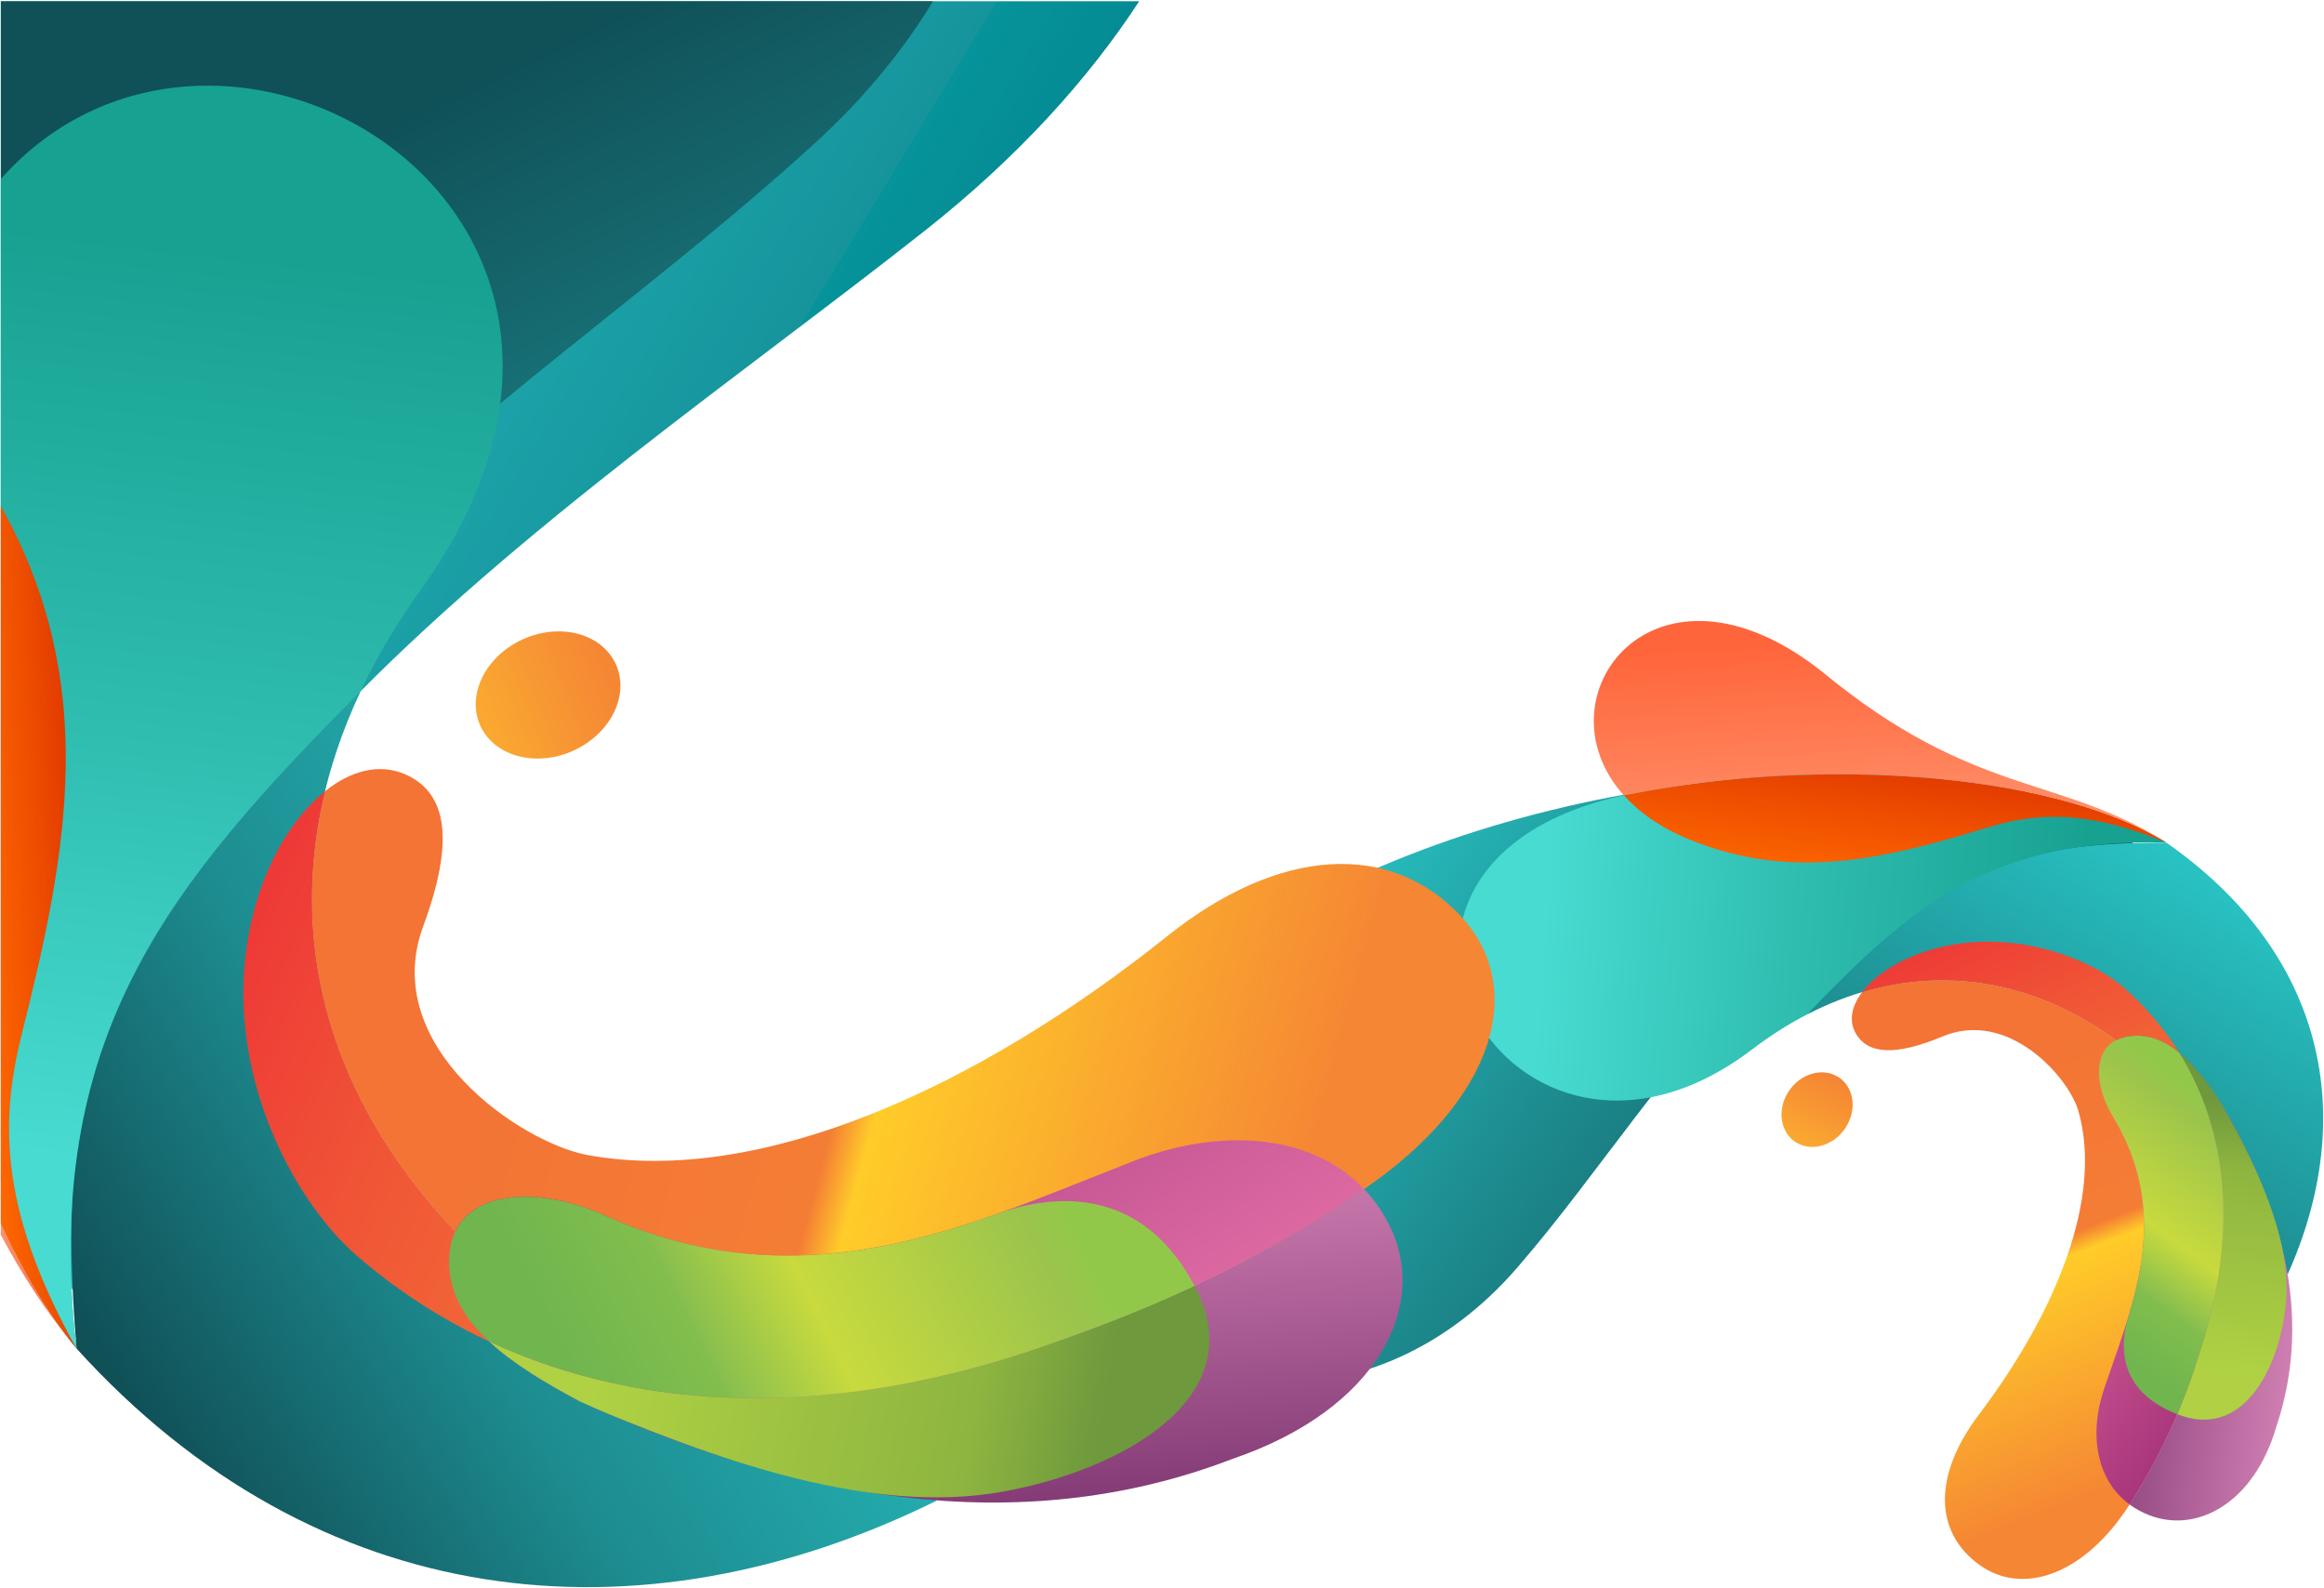
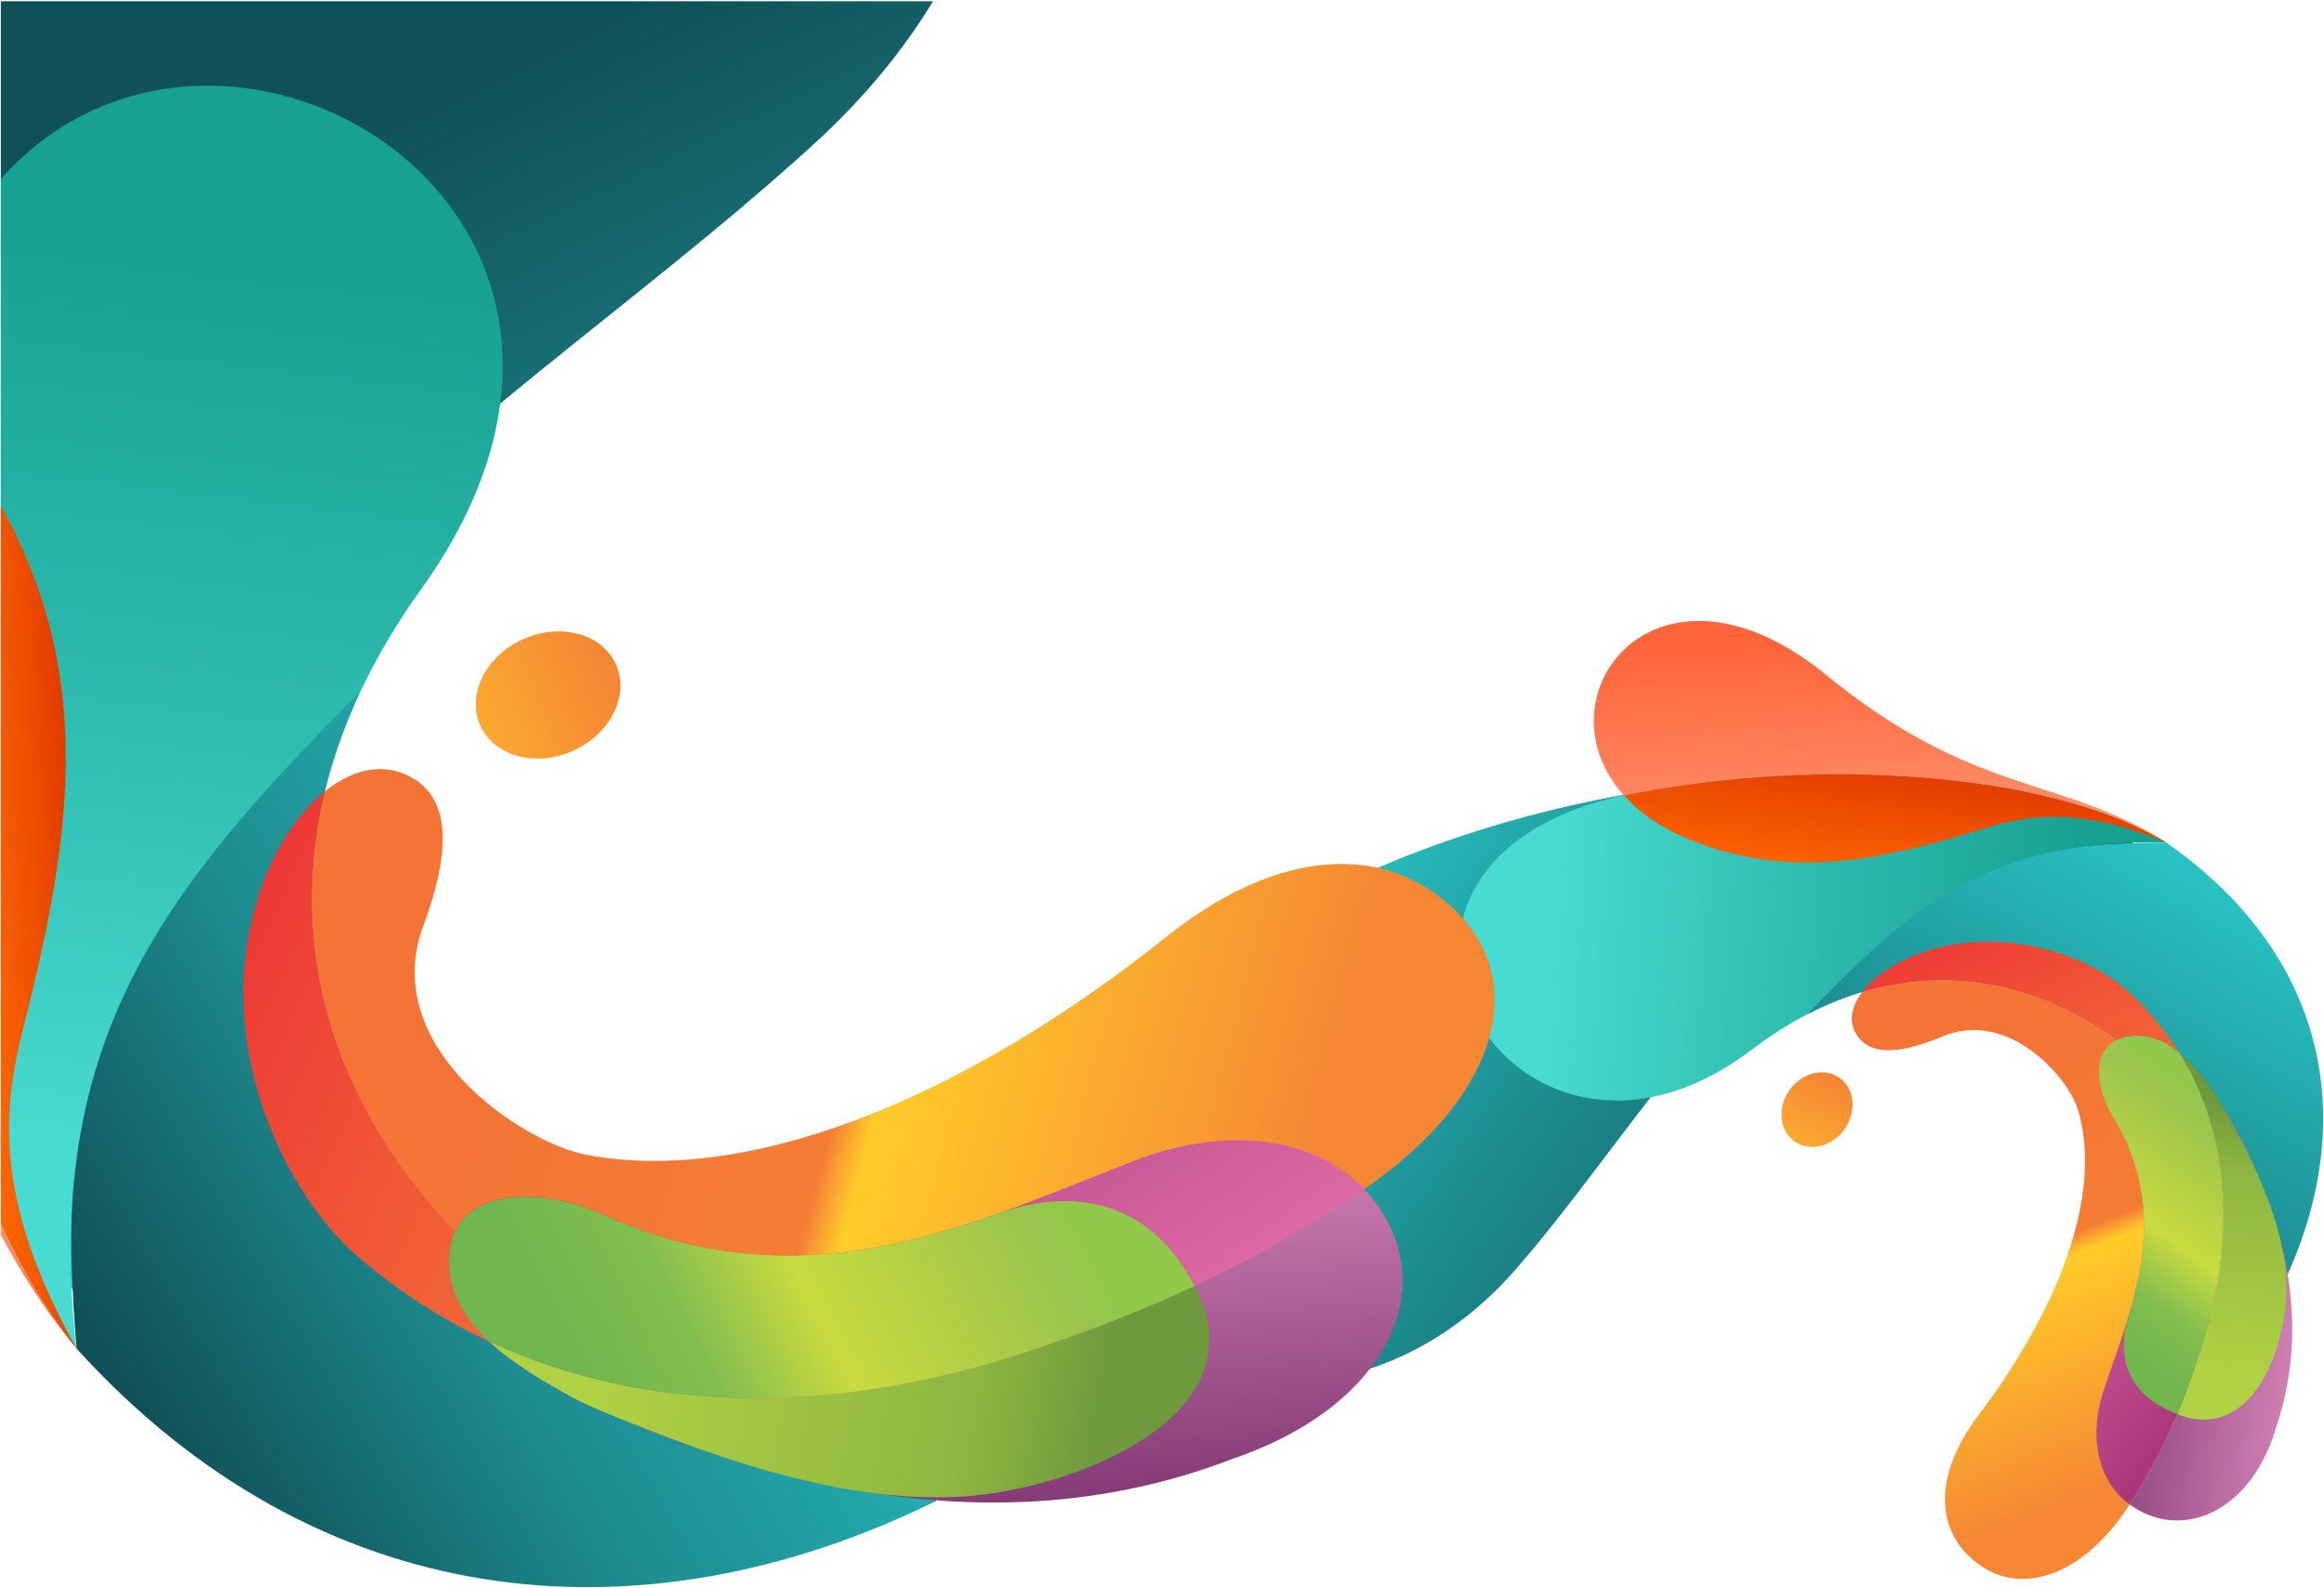
<svg xmlns="http://www.w3.org/2000/svg" xmlns:xlink="http://www.w3.org/1999/xlink" xml:space="preserve" width="919mm" height="628mm" version="1.1" style="shape-rendering:geometricPrecision; text-rendering:geometricPrecision; image-rendering:optimizeQuality; fill-rule:evenodd; clip-rule:evenodd" viewBox="0 0 91900 62800">
  <defs>
    <style type="text/css">
   
    .fil16 {fill:url(#id0)}
    .fil3 {fill:url(#id1)}
    .fil14 {fill:url(#id2)}
    .fil9 {fill:url(#id3)}
    .fil23 {fill:url(#id4)}
    .fil12 {fill:url(#id5)}
    .fil5 {fill:url(#id6)}
    .fil17 {fill:url(#id7)}
    .fil10 {fill:url(#id8)}
    .fil22 {fill:url(#id9)}
    .fil6 {fill:url(#id10)}
    .fil24 {fill:url(#id11)}
    .fil11 {fill:url(#id12)}
    .fil4 {fill:url(#id13)}
    .fil8 {fill:url(#id14)}
    .fil18 {fill:url(#id15)}
    .fil21 {fill:url(#id16)}
    .fil1 {fill:url(#id17)}
    .fil0 {fill:url(#id18)}
    .fil19 {fill:url(#id19)}
    .fil13 {fill:url(#id20)}
    .fil7 {fill:url(#id21)}
    .fil20 {fill:url(#id22)}
    .fil15 {fill:url(#id23)}
    .fil2 {fill:url(#id24)}
   
  </style>
    <linearGradient id="id0" gradientUnits="userSpaceOnUse" x1="24140.4" y1="26504.4" x2="19206.3" y2="28451.2">
      <stop offset="0" style="stop-opacity:1; stop-color:#F58634" />
      <stop offset="0.51" style="stop-opacity:1; stop-color:#F79733" />
      <stop offset="1" style="stop-opacity:1; stop-color:#FAA831" />
    </linearGradient>
    <linearGradient id="id1" gradientUnits="userSpaceOnUse" xlink:href="#id0" x1="72483.9" y1="42618" x2="71223.4" y2="45126.4">
  </linearGradient>
    <linearGradient id="id2" gradientUnits="userSpaceOnUse" x1="35437.1" y1="35696.2" x2="4449.56" y2="54382">
      <stop offset="0" style="stop-opacity:1; stop-color:#2AC8C8" />
      <stop offset="0.631" style="stop-opacity:1; stop-color:#1D8C90" />
      <stop offset="1" style="stop-opacity:1; stop-color:#105057" />
    </linearGradient>
    <linearGradient id="id3" gradientUnits="userSpaceOnUse" x1="91187.1" y1="54555" x2="79644.3" y2="46056.6">
      <stop offset="0" style="stop-opacity:1; stop-color:#98276F" />
      <stop offset="0.51" style="stop-opacity:1; stop-color:#C44F8E" />
      <stop offset="0.502" style="stop-opacity:1; stop-color:#C65895" />
      <stop offset="1" style="stop-opacity:1; stop-color:#F177AD" />
    </linearGradient>
    <linearGradient id="id4" gradientUnits="userSpaceOnUse" x1="43456.1" y1="56803.7" x2="23708.9" y2="53242.1">
      <stop offset="0" style="stop-opacity:1; stop-color:#6E993D" />
      <stop offset="0.251" style="stop-opacity:1; stop-color:#8EB540" />
      <stop offset="1" style="stop-opacity:1; stop-color:#AFD143" />
    </linearGradient>
    <linearGradient id="id5" gradientUnits="userSpaceOnUse" x1="-4597.45" y1="10242.8" x2="49680.6" y2="43126.3">
      <stop offset="0" style="stop-opacity:1; stop-color:#2AC8C8" />
      <stop offset="0.51" style="stop-opacity:1; stop-color:#16949C" />
      <stop offset="0.502" style="stop-opacity:1; stop-color:#06939A" />
      <stop offset="1" style="stop-opacity:1; stop-color:#015F6F" />
    </linearGradient>
    <linearGradient id="id6" gradientUnits="userSpaceOnUse" x1="74540" y1="35440.7" x2="75338.4" y2="29276.5">
      <stop offset="0" style="stop-opacity:1; stop-color:#FF6A00" />
      <stop offset="0.522" style="stop-opacity:1; stop-color:#ED4D00" />
      <stop offset="1" style="stop-opacity:1; stop-color:#DB2F00" />
    </linearGradient>
    <linearGradient id="id7" gradientUnits="userSpaceOnUse" x1="7858.86" y1="46381.7" x2="12050.7" y2="10311.1">
      <stop offset="0" style="stop-opacity:1; stop-color:#48DBD1" />
      <stop offset="0.451" style="stop-opacity:1; stop-color:#30BEB1" />
      <stop offset="1" style="stop-opacity:1; stop-color:#17A191" />
    </linearGradient>
    <linearGradient id="id8" gradientUnits="userSpaceOnUse" xlink:href="#id4" x1="88657.7" y1="43572.8" x2="87857.6" y2="54187.1">
  </linearGradient>
    <linearGradient id="id9" gradientUnits="userSpaceOnUse" xlink:href="#id3" x1="28296.4" y1="38819.8" x2="43648.2" y2="61544.1">
  </linearGradient>
    <linearGradient id="id10" gradientUnits="userSpaceOnUse" x1="74557.8" y1="32641.2" x2="74135.8" y2="25226.2">
      <stop offset="0" style="stop-opacity:1; stop-color:#FF906B" />
      <stop offset="0.478" style="stop-opacity:1; stop-color:#FF7B53" />
      <stop offset="1" style="stop-opacity:1; stop-color:#FF653B" />
    </linearGradient>
    <linearGradient id="id11" gradientUnits="userSpaceOnUse" x1="23455" y1="55918" x2="41542.7" y2="46678.3">
      <stop offset="0" style="stop-opacity:1; stop-color:#71B54F" />
      <stop offset="0.251" style="stop-opacity:1; stop-color:#81BE4D" />
      <stop offset="0.102" style="stop-opacity:1; stop-color:#86BE4F" />
      <stop offset="0.478" style="stop-opacity:1; stop-color:#C8DA3E" />
      <stop offset="0.922" style="stop-opacity:1; stop-color:#9BC44C" />
      <stop offset="1" style="stop-opacity:1; stop-color:#92C84A" />
    </linearGradient>
    <linearGradient id="id12" gradientUnits="userSpaceOnUse" xlink:href="#id11" x1="82481.8" y1="52575.4" x2="88450.9" y2="44287.3">
  </linearGradient>
    <linearGradient id="id13" gradientUnits="userSpaceOnUse" xlink:href="#id7" x1="61043" y1="36338.6" x2="82298.5" y2="37790.5">
  </linearGradient>
    <linearGradient id="id14" gradientUnits="userSpaceOnUse" x1="91637.6" y1="51021.5" x2="82686.4" y2="50043.6">
      <stop offset="0" style="stop-opacity:1; stop-color:#D785B7" />
      <stop offset="0.51" style="stop-opacity:1; stop-color:#AA5D94" />
      <stop offset="1" style="stop-opacity:1; stop-color:#7D3570" />
    </linearGradient>
    <linearGradient id="id15" gradientUnits="userSpaceOnUse" xlink:href="#id6" x1="-872.53" y1="36800.3" x2="3933.92" y2="36536.9">
  </linearGradient>
    <linearGradient id="id16" gradientUnits="userSpaceOnUse" xlink:href="#id14" x1="35990" y1="45538.3" x2="37231.6" y2="60882.2">
  </linearGradient>
    <linearGradient id="id17" gradientUnits="userSpaceOnUse" xlink:href="#id2" x1="83562.1" y1="30814" x2="72348.4" y2="50170.5">
  </linearGradient>
    <linearGradient id="id18" gradientUnits="userSpaceOnUse" x1="50776.4" y1="33711.1" x2="76040.6" y2="51569">
      <stop offset="0" style="stop-opacity:1; stop-color:#2AC8C8" />
      <stop offset="0.451" style="stop-opacity:1; stop-color:#1D8C90" />
      <stop offset="1" style="stop-opacity:1; stop-color:#105057" />
    </linearGradient>
    <linearGradient id="id19" gradientUnits="userSpaceOnUse" xlink:href="#id10" x1="-250.25" y1="50627.7" x2="3311.31" y2="51077.2">
  </linearGradient>
    <linearGradient id="id20" gradientUnits="userSpaceOnUse" xlink:href="#id18" x1="27594.8" y1="45288.2" x2="9333.3" y2="7545.48">
  </linearGradient>
    <linearGradient id="id21" gradientUnits="userSpaceOnUse" x1="78113.5" y1="35970.7" x2="83163.1" y2="46514.2">
      <stop offset="0" style="stop-opacity:1; stop-color:#EE3837" />
      <stop offset="0.431" style="stop-opacity:1; stop-color:#F05636" />
      <stop offset="1" style="stop-opacity:1; stop-color:#F37435" />
    </linearGradient>
    <linearGradient id="id22" gradientUnits="userSpaceOnUse" xlink:href="#id21" x1="8437.26" y1="38744.9" x2="27817.1" y2="47624">
  </linearGradient>
    <linearGradient id="id23" gradientUnits="userSpaceOnUse" x1="19766.6" y1="38494.9" x2="51667.5" y2="47192.2">
      <stop offset="0" style="stop-opacity:1; stop-color:#F37435" />
      <stop offset="0.431" style="stop-opacity:1; stop-color:#F47D35" />
      <stop offset="0.478" style="stop-opacity:1; stop-color:#FFCC29" />
      <stop offset="1" style="stop-opacity:1; stop-color:#F58634" />
    </linearGradient>
    <linearGradient id="id24" gradientUnits="userSpaceOnUse" xlink:href="#id23" x1="77359.8" y1="42431.8" x2="83797.3" y2="58752.8">
  </linearGradient>
  </defs>
  <g id="Layer_x0020_1">
    <g id="_1398546048">
      <path class="fil0" d="M50457 36321c-9029,5181 -10946,11736 -7372,15537 3233,3438 11273,4760 16896,-1720 6706,-7728 10904,-18174 25444,-16077 -3962,-2923 -9530,-4055 -17043,-3245 -6472,697 -12497,2390 -17925,5505z" />
      <path class="fil1" d="M90463 50386c-4563,-10691 -12331,-13721 -19001,-10278 4519,-5931 8768,-6799 14206,-6792 6299,4401 7601,10813 4795,17070zm-26420 -18907c430,-98 883,-184 1362,-253 -465,80 -912,167 -1362,253zm7848 -856c3167,-105 5807,132 8001,635 -2426,-475 -5186,-689 -8001,-635z" />
      <path class="fil2" d="M87154 52919c-421,1389 -1152,3778 -2941,6566 -1798,2802 -4232,3611 -5930,2393 -1781,-1278 -1870,-3516 -28,-5951 3068,-4057 4911,-8599 3930,-12009 -375,-1307 -2752,-4034 -5375,-2937 -1843,771 -2942,711 -3423,-119 -291,-502 -166,-1086 250,-1635 4858,-1448 10037,419 14003,6023 494,2278 366,4863 -486,7669z" />
      <path class="fil3" d="M71137 45230c668,318 1530,-32 1926,-782 396,-750 175,-1615 -493,-1933 -667,-318 -1530,32 -1926,781 -395,750 -175,1615 493,1934z" />
      <path class="fil4" d="M71460 40108c-735,380 -1458,838 -2162,1374 -9619,7329 -17864,-7317 -5024,-10053 372,-70 749,-138 1131,-203 2379,-346 4531,-538 6486,-603 2815,-54 5575,160 8001,635 2058,471 4416,1183 5767,2052 -6972,-180 -10152,2569 -14199,6798z" />
      <path class="fil5" d="M85668 33316c-3364,-1395 -5357,-1123 -7152,-575 -3971,1213 -7645,2117 -11712,451 -1135,-465 -1987,-1072 -2594,-1749 392,-75 790,-148 1195,-217 7441,-1277 16079,-540 20263,2090z" />
      <path class="fil6" d="M72060 26562c5998,4954 9397,4072 13608,6754 -4184,-2630 -12822,-3367 -20263,-2090 -407,70 -796,147 -1191,222 -3504,-3901 1228,-10130 7846,-4886z" />
      <path class="fil7" d="M73636 39228c433,-573 1184,-1107 2112,-1469 3321,-1294 6844,41 8308,1350 1823,1629 3059,3712 3585,6144 -3967,-5606 -9146,-7473 -14005,-6025z" />
      <path class="fil8" d="M84213 59485c228,167 486,309 775,422 1893,738 4156,-488 5029,-3505 1517,-4525 109,-8993 -2354,-13054 -919,-1298 -1987,-2591 -3480,-2375 -194,28 -361,81 -503,154 1405,1029 2740,2399 3960,4123 494,2278 366,4863 -486,7669 -421,1389 -1152,3777 -2941,6566z" />
      <path class="fil9" d="M83551 44147c2346,3881 813,7353 -269,10541 -706,1877 -442,3790 931,4797 1789,-2789 2520,-5177 2941,-6566 852,-2806 980,-5391 486,-7669 -1220,-1724 -2555,-3094 -3960,-4123 -953,490 -805,1902 -129,3020z" />
      <path class="fil10" d="M86098 55914c2583,1021 3999,-1769 4278,-4214 308,-2697 -1197,-5653 -2396,-7815 -104,-180 -209,-359 -317,-537 -448,-632 -930,-1262 -1480,-1718 1859,2990 2313,6865 971,11289 -225,743 -539,1772 -1056,2995z" />
      <path class="fil11" d="M84188 51985c-159,515 -895,2844 1910,3929 517,-1223 831,-2252 1056,-2995 1342,-4424 888,-8299 -971,-11289 -579,-481 -1233,-768 -2000,-657 -1489,215 -1409,1889 -632,3174 1699,2812 1363,5408 637,7838z" />
-       <path class="fil12" d="M36613 9089c-14205,11232 -36201,24698 -33585,44232 -1117,-1362 -2118,-3033 -2995,-4937l0 -48336 45017 0c-2035,3110 -4811,6173 -8437,9041z" />
      <path class="fil13" d="M36895 48c-1166,1924 -2705,3816 -4680,5620 -14138,12918 -33944,21807 -27765,47118 -1720,-1797 -3193,-3826 -4417,-6098l0 -46640 36862 0z" />
      <path class="fil14" d="M37061 59323c-21538,-6506 -28568,-19756 -22798,-31997 -10940,8810 -12027,16418 -11235,25995 9499,10466 22212,11841 34033,6002z" />
      <path class="fil15" d="M41536 53134c2652,-941 7215,-2571 12406,-6121 5218,-3568 6449,-7971 3826,-10788 -2752,-2954 -7137,-2789 -11630,803 -7485,5983 -16094,9881 -22897,8641 -2606,-474 -8274,-4270 -6506,-9048 1243,-3357 967,-5283 -723,-6011 -1022,-441 -2146,-137 -3159,674 -2132,8764 2256,17618 13771,23803 4522,544 9553,-52 14912,-1953z" />
      <path class="fil16" d="M24222 26021c717,1131 157,2700 -1251,3505 -1408,805 -3130,540 -3847,-591 -717,-1131 -157,-2700 1251,-3505 1408,-805 3130,-540 3847,591z" />
      <path class="fil17" d="M14264 27324c637,-1351 1427,-2690 2374,-4006 10732,-14919 -7922,-26011 -16605,-16243l0 41109c900,2005 1915,3849 2983,5122 -1349,-12255 3565,-18248 11248,-25982z" />
      <path class="fil18" d="M3028 53321c-3207,-5726 -2961,-9274 -2147,-12515 1801,-7168 3042,-13768 -794,-20694l-54 -96 0 28368c877,1904 1878,3575 2995,4937z" />
      <path class="fil19" d="M33 48826c794,1487 1728,2969 2995,4495 -1117,-1362 -2118,-3033 -2995,-4937l0 442z" />
      <path class="fil20" d="M12856 31281c-1057,846 -1994,2245 -2568,3931 -2053,6034 1059,12049 3826,14441 3444,2978 7690,4856 12517,5435 -11519,-6186 -15909,-15040 -13775,-23807z" />
      <path class="fil21" d="M53942 47013c358,378 673,812 935,1305 1713,3228 -359,7390 -6127,9359 -8622,3319 -17553,1480 -25839,-2278 -2666,-1433 -5345,-3128 -5137,-5790 27,-345 106,-647 229,-908 2211,2328 5078,4483 8621,6386 4522,544 9553,-52 14912,-1953 2652,-941 7215,-2571 12406,-6121z" />
-       <path class="fil22" d="M23884 48042c7917,3577 14480,379 20554,-1982 3567,-1512 7341,-1320 9504,953 -5191,3550 -9754,5180 -12406,6121 -5359,1901 -10390,2497 -14912,1953 -3543,-1903 -6410,-4058 -8621,-6386 821,-1749 3601,-1689 5881,-659z" />
+       <path class="fil22" d="M23884 48042c7917,3577 14480,379 20554,-1982 3567,-1512 7341,-1320 9504,953 -5191,3550 -9754,5180 -12406,6121 -5359,1901 -10390,2497 -14912,1953 -3543,-1903 -6410,-4058 -8621,-6386 821,-1749 3601,-1689 5881,-659" />
      <path class="fil23" d="M47235 50844c2365,4404 -2883,7297 -7620,8139 -5223,929 -11213,-1299 -15609,-3101 -367,-158 -731,-318 -1095,-483 -1297,-698 -2598,-1457 -3567,-2360 6108,2846 13743,3092 22192,95 1419,-504 3384,-1204 5699,-2290z" />
      <path class="fil24" d="M39287 48043c983,-355 5428,-1985 7948,2801 -2315,1086 -4280,1786 -5699,2290 -8449,2997 -16084,2751 -22192,-95 -1023,-952 -1677,-2064 -1570,-3430 207,-2653 3489,-2751 6110,-1567 5736,2591 10760,1627 15403,1z" />
    </g>
  </g>
</svg>